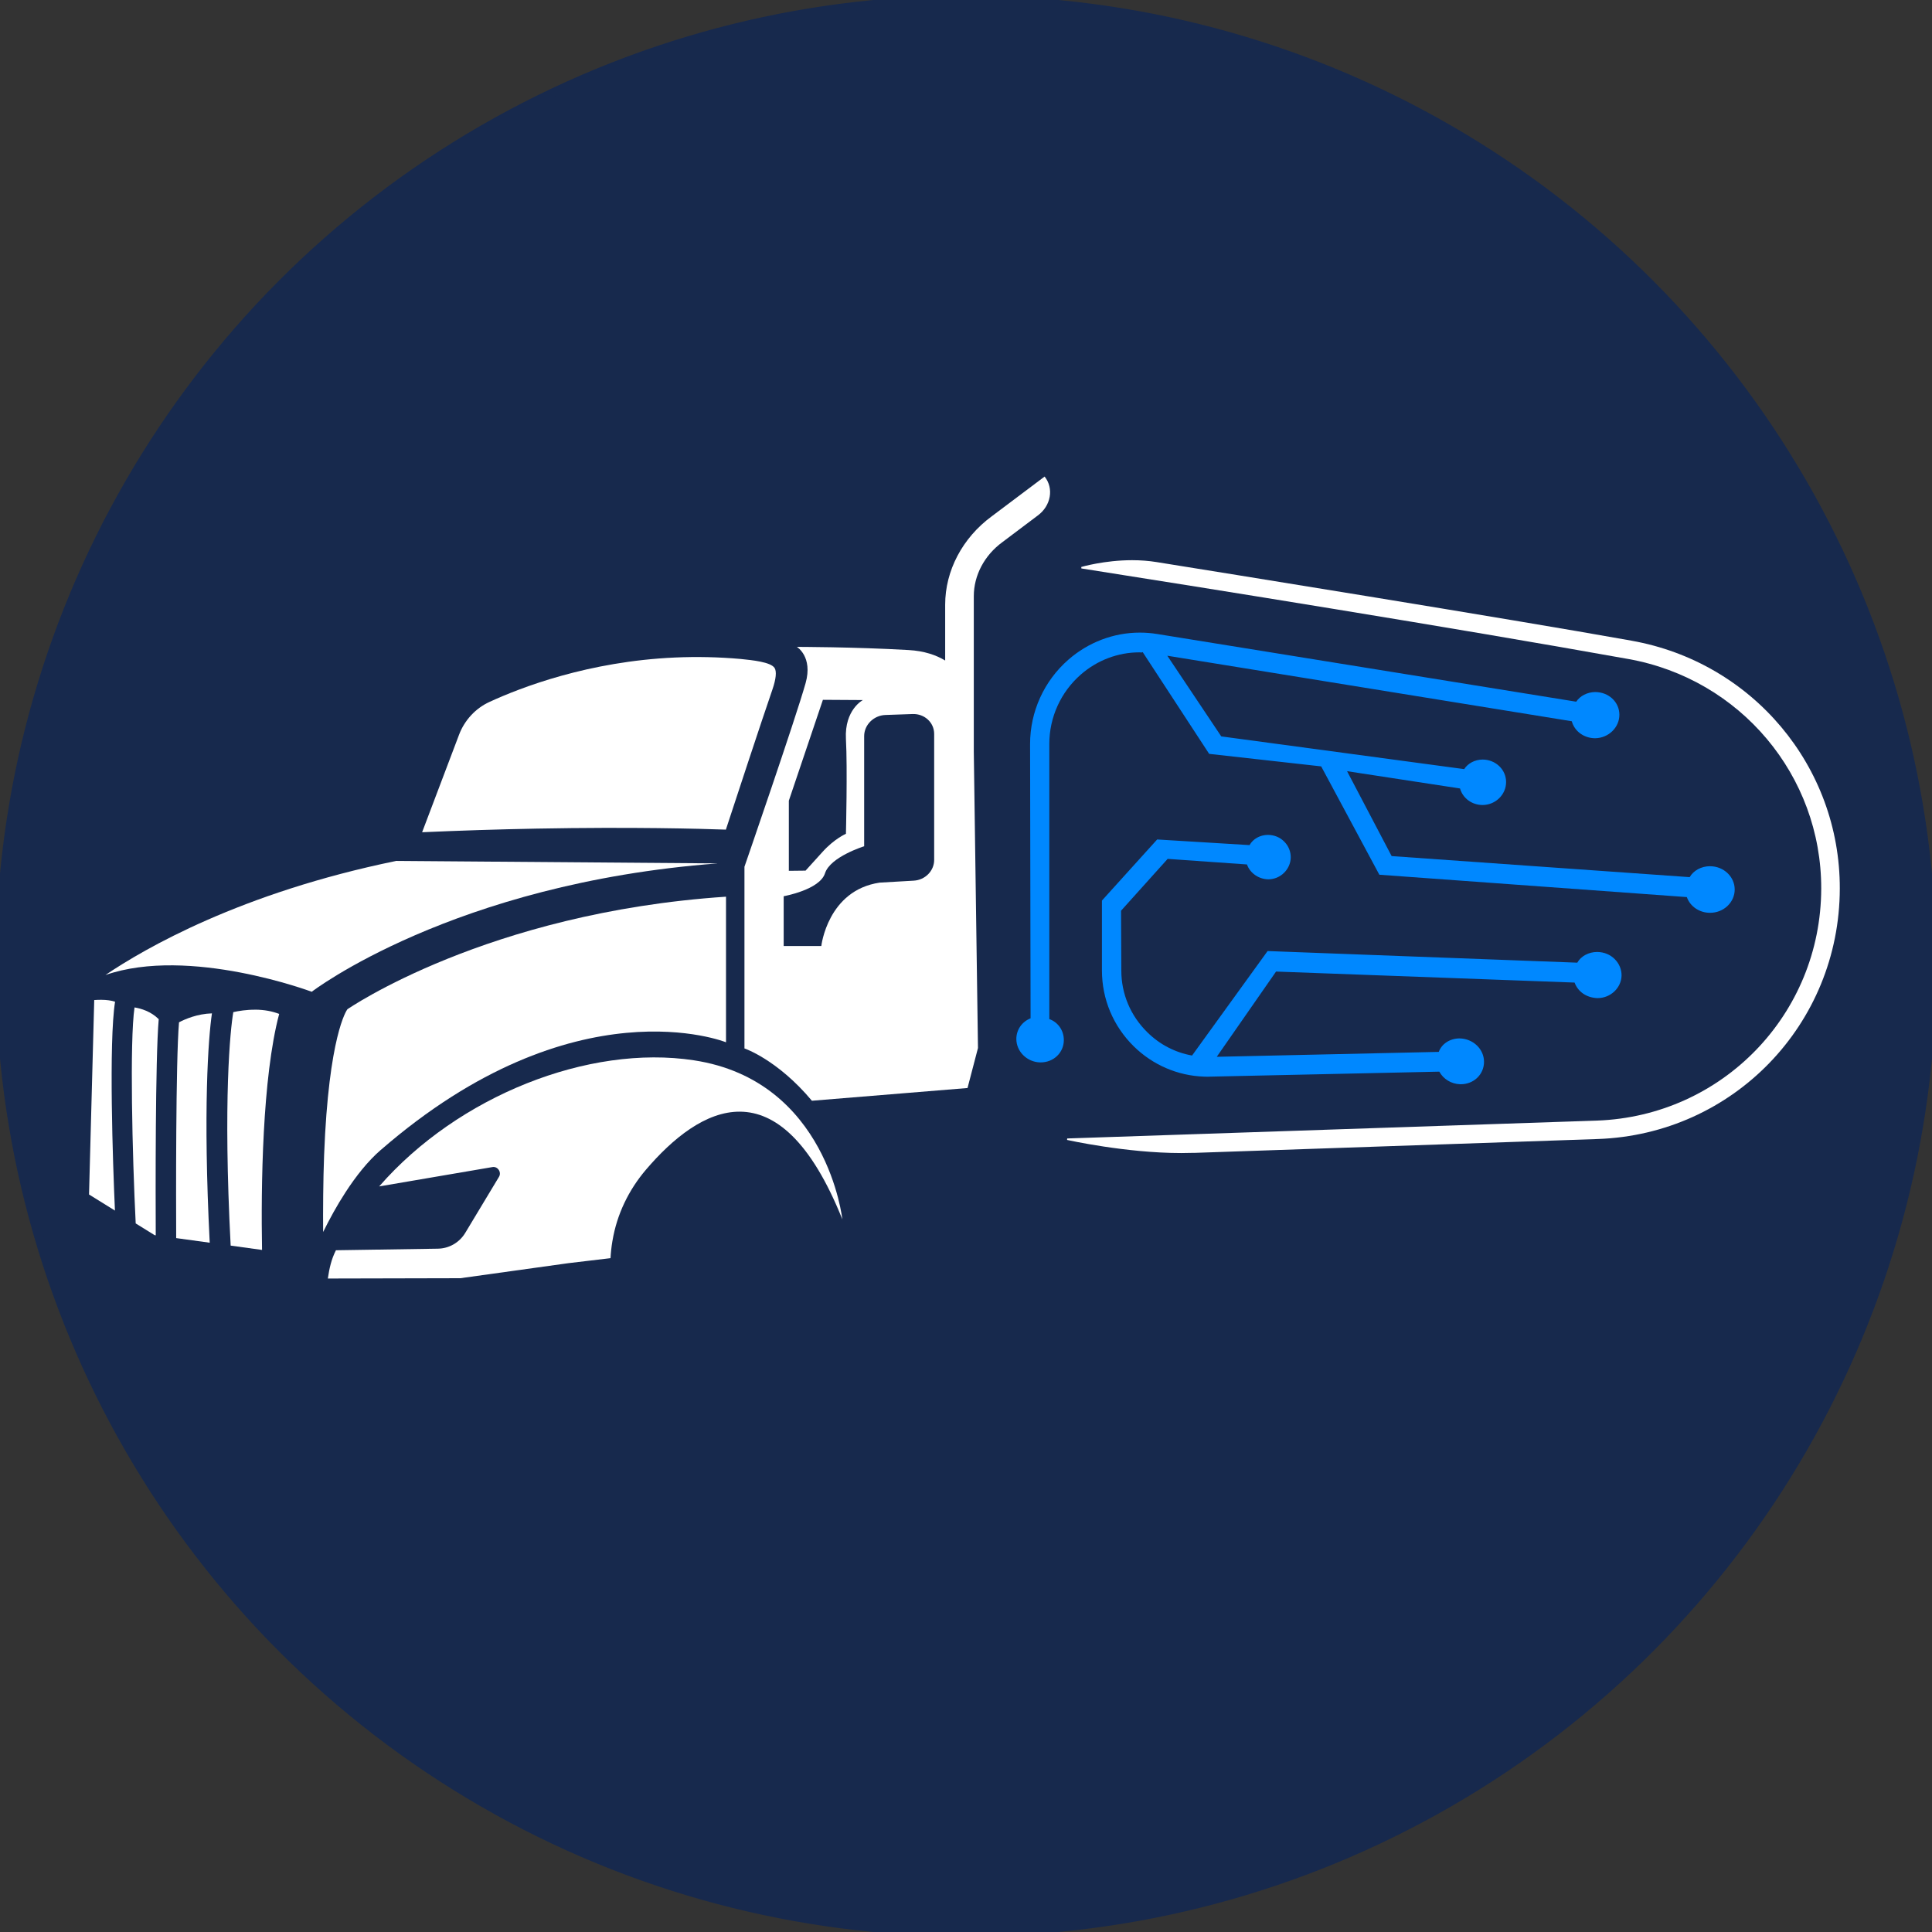
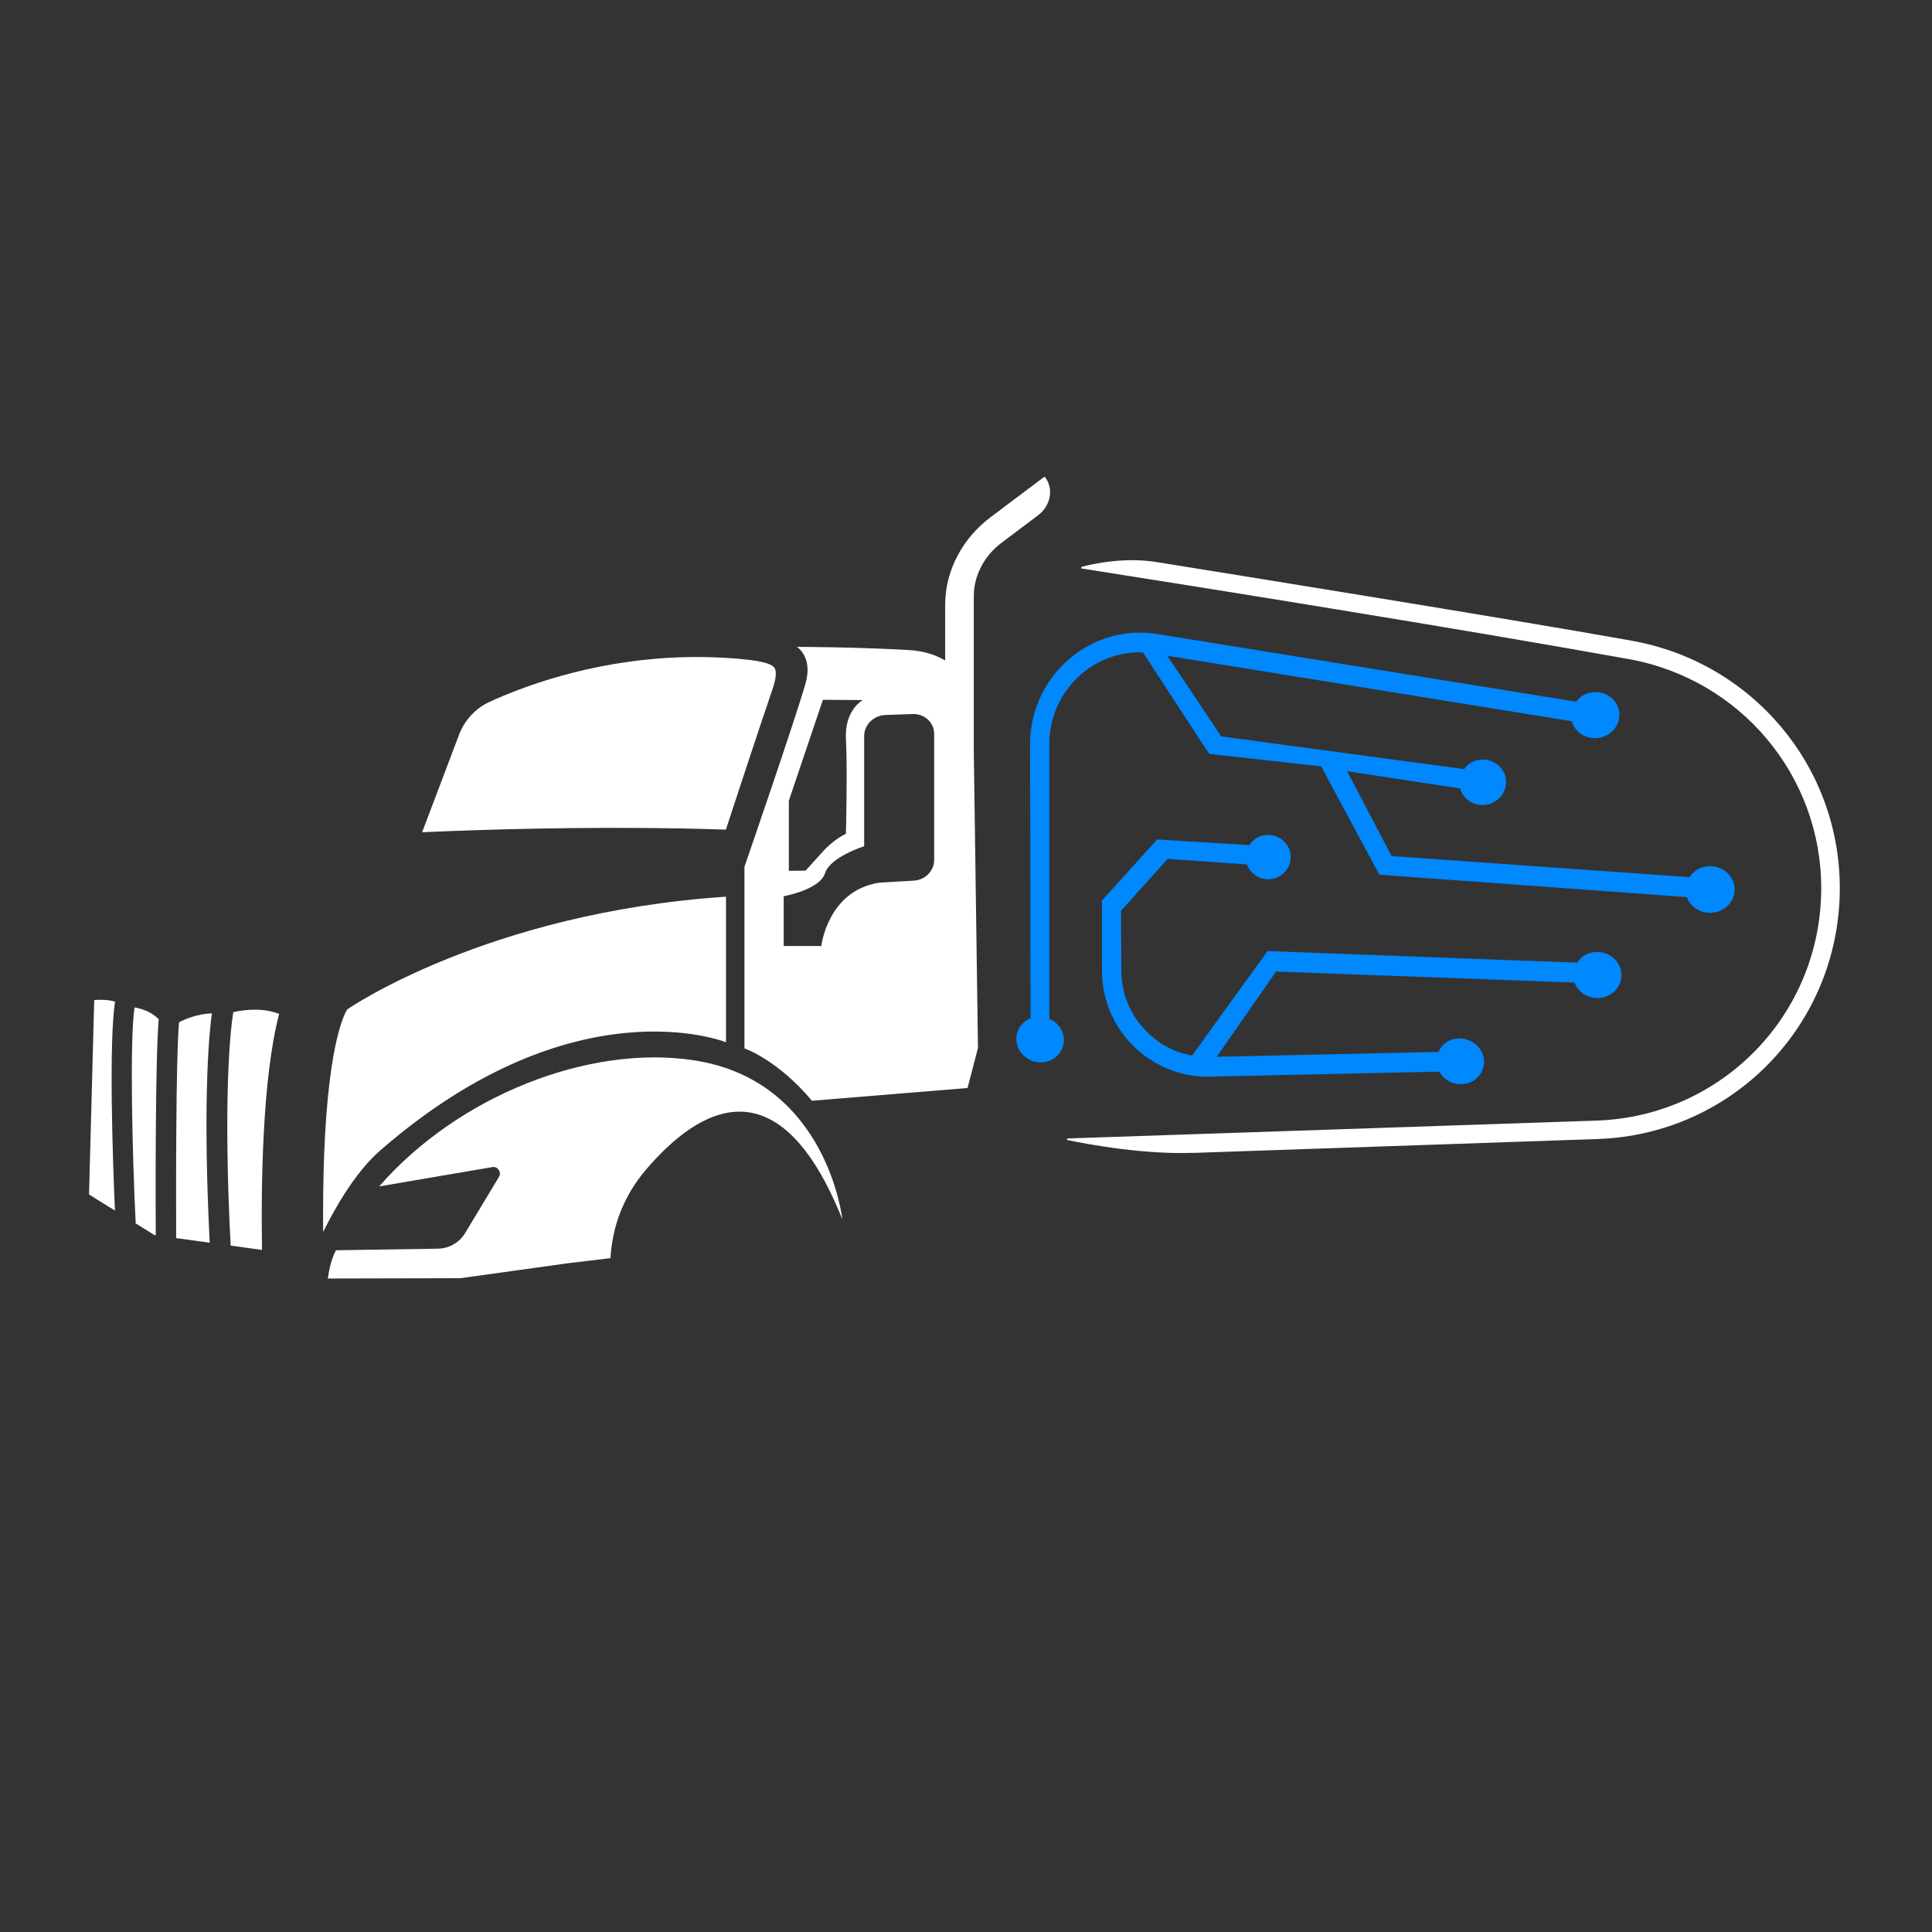
<svg xmlns="http://www.w3.org/2000/svg" viewBox="122.154 -13.461 219.096 219.096" width="219.096px" height="219.096px">
  <rect x="122.154" y="-13.461" width="219.096" height="219.096" fill="#333333" stroke="none" />
  <g id="object-1">
-     <circle style="fill: rgb(23, 41, 77); paint-order: fill; fill-rule: nonzero; stroke: rgb(23, 41, 77);" cx="231.702" cy="96.087" r="109.548" id="object-0" />
-     <path d="M 167.075 84.173 C 149.462 87.787 138.571 94.094 134.112 97.108 C 143.633 93.808 157.505 99.009 157.505 99.009 C 157.505 99.009 173.493 86.723 203.545 84.452 L 167.075 84.17 L 167.075 84.173 Z" fill="white" style="stroke-width: 0.613;" />
    <path d="M 204.472 80.618 C 205.493 77.507 208.499 68.353 209.751 64.729 C 210.158 63.546 210.245 62.681 209.995 62.291 C 209.566 61.617 207.495 61.405 206.149 61.269 C 203.677 61.049 201.164 60.993 198.681 61.105 C 188.927 61.541 181.288 64.467 177.642 66.149 C 176.08 66.867 174.835 68.217 174.215 69.853 L 170.024 80.918 C 174.323 80.727 178.681 80.587 183.014 80.507 C 193.836 80.305 201.655 80.521 204.472 80.622 L 204.472 80.618 Z" fill="white" style="stroke-width: 0.613;" />
    <path d="M 165.356 116.932 C 187.372 97.827 204.486 104.737 204.486 104.737 L 204.486 88.227 C 177.356 90.041 161.549 100.994 161.549 100.994 C 161.462 101.109 159.43 103.991 158.91 117.511 C 158.799 120.396 158.781 123.839 158.799 126.253 C 159.517 124.802 160.367 123.233 161.344 121.736 C 162.515 119.933 163.86 118.223 165.353 116.929 L 165.356 116.932 Z" fill="white" style="stroke-width: 0.613;" />
    <path d="M 217.689 124.841 C 210.469 106.823 201.439 112.119 195.411 119.183 C 193.449 121.485 192.11 124.247 191.611 127.248 C 191.611 127.265 191.611 127.282 191.601 127.3 C 191.493 127.938 191.423 128.587 191.388 129.219 L 186.612 129.787 L 174.358 131.493 L 159.332 131.528 C 159.506 130.359 159.726 129.361 160.249 128.322 L 171.799 128.144 C 173.085 128.127 174.257 127.45 174.922 126.341 L 178.74 119.999 C 179.061 119.475 178.597 118.781 177.994 118.89 L 165.154 121.083 C 174.103 110.814 188.923 104.96 200.846 106.782 C 215.995 109.084 217.682 124.844 217.682 124.844 L 217.689 124.841 Z" fill="white" style="stroke-width: 0.613;" />
    <path d="M 151.132 101.043 C 150.1 101.032 149.187 101.189 148.612 101.318 C 148.27 103.303 147.447 111.197 148.312 127.795 L 151.871 128.287 C 151.743 121.17 151.892 108.738 153.813 101.524 C 153.025 101.214 152.129 101.05 151.132 101.039 L 151.132 101.043 Z" fill="white" style="stroke-width: 0.613;" />
    <path d="M 142.455 102.476 C 142.078 106.918 142.116 122.716 142.134 126.944 L 145.937 127.467 C 145.171 112.391 145.777 104.263 146.189 101.458 C 144.519 101.51 143.134 102.114 142.455 102.473 L 142.455 102.476 Z" fill="white" style="stroke-width: 0.613;" />
    <path d="M 137.41 100.785 C 136.846 104.618 137.159 117.585 137.543 125.28 L 139.687 126.609 L 139.816 126.626 C 139.795 122.077 139.76 106.628 140.154 102.117 C 139.261 101.231 138.149 100.907 137.407 100.785 L 137.41 100.785 Z" fill="white" style="stroke-width: 0.613;" />
    <path d="M 133.635 99.92 C 133.349 99.92 133.077 99.93 132.84 99.948 L 132.25 121.998 L 135.189 123.822 C 134.949 118.495 134.475 104.727 135.203 100.136 C 134.788 100 134.255 99.923 133.638 99.92 L 133.635 99.92 Z" fill="white" style="stroke-width: 0.613;" />
    <path d="M 240.618 40.582 L 234.608 45.1 C 231.292 47.545 229.34 51.267 229.34 55.108 L 229.34 61.443 C 228.311 60.825 226.966 60.358 225.202 60.257 C 218.951 59.898 212.522 59.898 212.522 59.898 C 212.522 59.898 214.359 61 213.512 64.01 C 212.383 68.029 206.578 84.832 206.578 84.832 L 206.578 105.435 C 206.578 105.435 210.322 106.698 214.227 111.368 L 231.875 109.924 L 233.06 105.389 L 232.586 71.796 L 232.586 54.152 C 232.586 51.794 233.788 49.513 235.824 48.023 L 239.841 44.999 C 241.336 43.903 241.688 41.925 240.621 40.589 L 240.618 40.582 Z M 211.612 77.339 L 215.475 65.901 L 220.007 65.929 C 220.007 65.929 217.909 67.024 218.086 70.338 C 218.268 73.645 218.086 81.093 218.086 81.093 C 218.086 81.093 216.758 81.665 215.416 83.165 C 214.321 84.386 213.508 85.272 213.508 85.272 L 211.612 85.293 L 211.612 77.339 Z M 228.092 84.055 C 228.092 85.3 227.07 86.339 225.77 86.409 L 221.911 86.632 C 216.012 87.498 215.294 93.818 215.294 93.818 L 211.027 93.818 L 211.027 88.174 C 211.027 88.174 215.116 87.449 215.712 85.572 C 216.312 83.699 220.153 82.509 220.153 82.509 L 220.153 70.021 C 220.153 68.741 221.231 67.67 222.559 67.621 L 225.648 67.513 C 226.997 67.467 228.092 68.475 228.092 69.766 L 228.092 84.051 L 228.092 84.055 Z" fill="white" style="stroke-width: 0.613;" />
    <path d="M 307.167 59.193 C 293.027 56.66 259.869 51.334 253.308 50.28 C 252.44 50.141 251.512 50.067 250.547 50.067 C 247.395 50.067 244.801 50.828 244.774 50.835 L 244.784 51.002 C 259.263 53.28 286.578 57.644 306.808 61.272 C 319.513 63.539 328.713 74.493 328.688 87.316 C 328.653 101.549 317.487 113.098 303.263 113.618 L 243.181 115.645 L 243.163 115.813 C 243.229 115.827 249.857 117.299 256.107 117.299 C 256.547 117.299 256.986 117.292 257.418 117.278 L 257.634 117.278 L 303.34 115.708 C 318.697 115.174 330.759 102.703 330.794 87.316 C 330.829 73.46 320.893 61.631 307.171 59.196 L 307.167 59.193 Z" fill="white" style="stroke-width: 0.613;" />
    <path d="M 316.075 84.77 C 315.095 84.77 314.199 85.258 313.77 86.011 L 279.971 83.622 L 274.916 73.994 L 287.728 75.955 C 288.038 77.064 289.081 77.831 290.294 77.831 C 291.758 77.817 292.951 76.649 292.951 75.225 C 292.951 73.802 291.751 72.675 290.28 72.675 C 289.408 72.686 288.62 73.101 288.199 73.76 L 260.65 70.049 L 254.532 60.902 L 300.401 68.332 C 300.708 69.47 301.788 70.258 303.057 70.258 C 304.567 70.234 305.798 69.041 305.798 67.596 C 305.798 66.152 304.588 65.018 303.04 65.018 C 302.147 65.036 301.339 65.454 300.902 66.114 L 253.374 58.436 C 252.726 58.331 252.063 58.279 251.411 58.279 C 248.451 58.279 245.575 59.371 243.309 61.352 C 240.552 63.763 238.969 67.244 238.969 70.907 L 239.025 102.019 C 238.041 102.41 237.411 103.321 237.411 104.36 C 237.411 105.78 238.61 106.973 240.088 107.019 L 240.172 107.019 C 241.643 107.019 242.797 105.906 242.797 104.486 C 242.797 103.398 242.138 102.456 241.151 102.107 L 241.151 70.893 C 241.151 67.879 242.456 65.011 244.729 63.03 C 246.583 61.411 248.94 60.518 251.359 60.518 C 251.454 60.518 251.547 60.525 251.642 60.532 L 251.739 60.491 L 259.277 72.03 L 271.981 73.45 L 278.577 85.736 L 313.446 88.272 C 313.826 89.343 314.876 90.054 316.078 90.054 C 316.817 90.054 317.515 89.786 318.041 89.294 C 318.578 88.792 318.875 88.122 318.875 87.41 C 318.875 85.956 317.62 84.773 316.078 84.773 L 316.075 84.77 Z" fill="#0088FF" style="stroke-width: 0.613;" />
    <path d="M 303.284 94.495 C 302.315 94.495 301.436 94.97 301.025 95.709 L 265.904 94.391 L 257.338 106.24 C 255.417 105.898 253.663 104.985 252.266 103.603 C 250.362 101.734 249.316 99.25 249.316 96.609 L 249.285 89.817 L 254.57 83.939 L 263.565 84.571 C 263.907 85.548 264.882 86.235 265.974 86.259 C 267.348 86.259 268.494 85.153 268.529 83.796 C 268.54 83.123 268.285 82.481 267.807 81.996 C 267.323 81.498 266.681 81.229 265.953 81.218 C 265.061 81.218 264.248 81.668 263.858 82.377 L 253.381 81.738 L 247.117 88.666 L 247.117 96.588 C 247.117 99.843 248.396 102.899 250.721 105.191 C 252.872 107.308 255.707 108.532 258.698 108.633 L 259.092 108.644 L 259.423 108.633 L 285.379 108.068 C 285.839 108.916 286.731 109.46 287.728 109.495 L 287.815 109.495 C 289.29 109.495 290.447 108.379 290.447 106.952 C 290.447 105.525 289.234 104.333 287.683 104.298 C 286.588 104.298 285.65 104.908 285.315 105.826 L 260.138 106.384 L 266.863 96.717 L 300.718 97.966 C 301.105 99.023 302.095 99.696 303.326 99.728 C 304.79 99.728 306.01 98.584 306.045 97.174 C 306.056 96.484 305.773 95.8 305.268 95.304 C 304.748 94.785 304.065 94.506 303.28 94.495 L 303.284 94.495 Z" fill="#0088FF" style="stroke-width: 0.613;" />
  </g>
</svg>